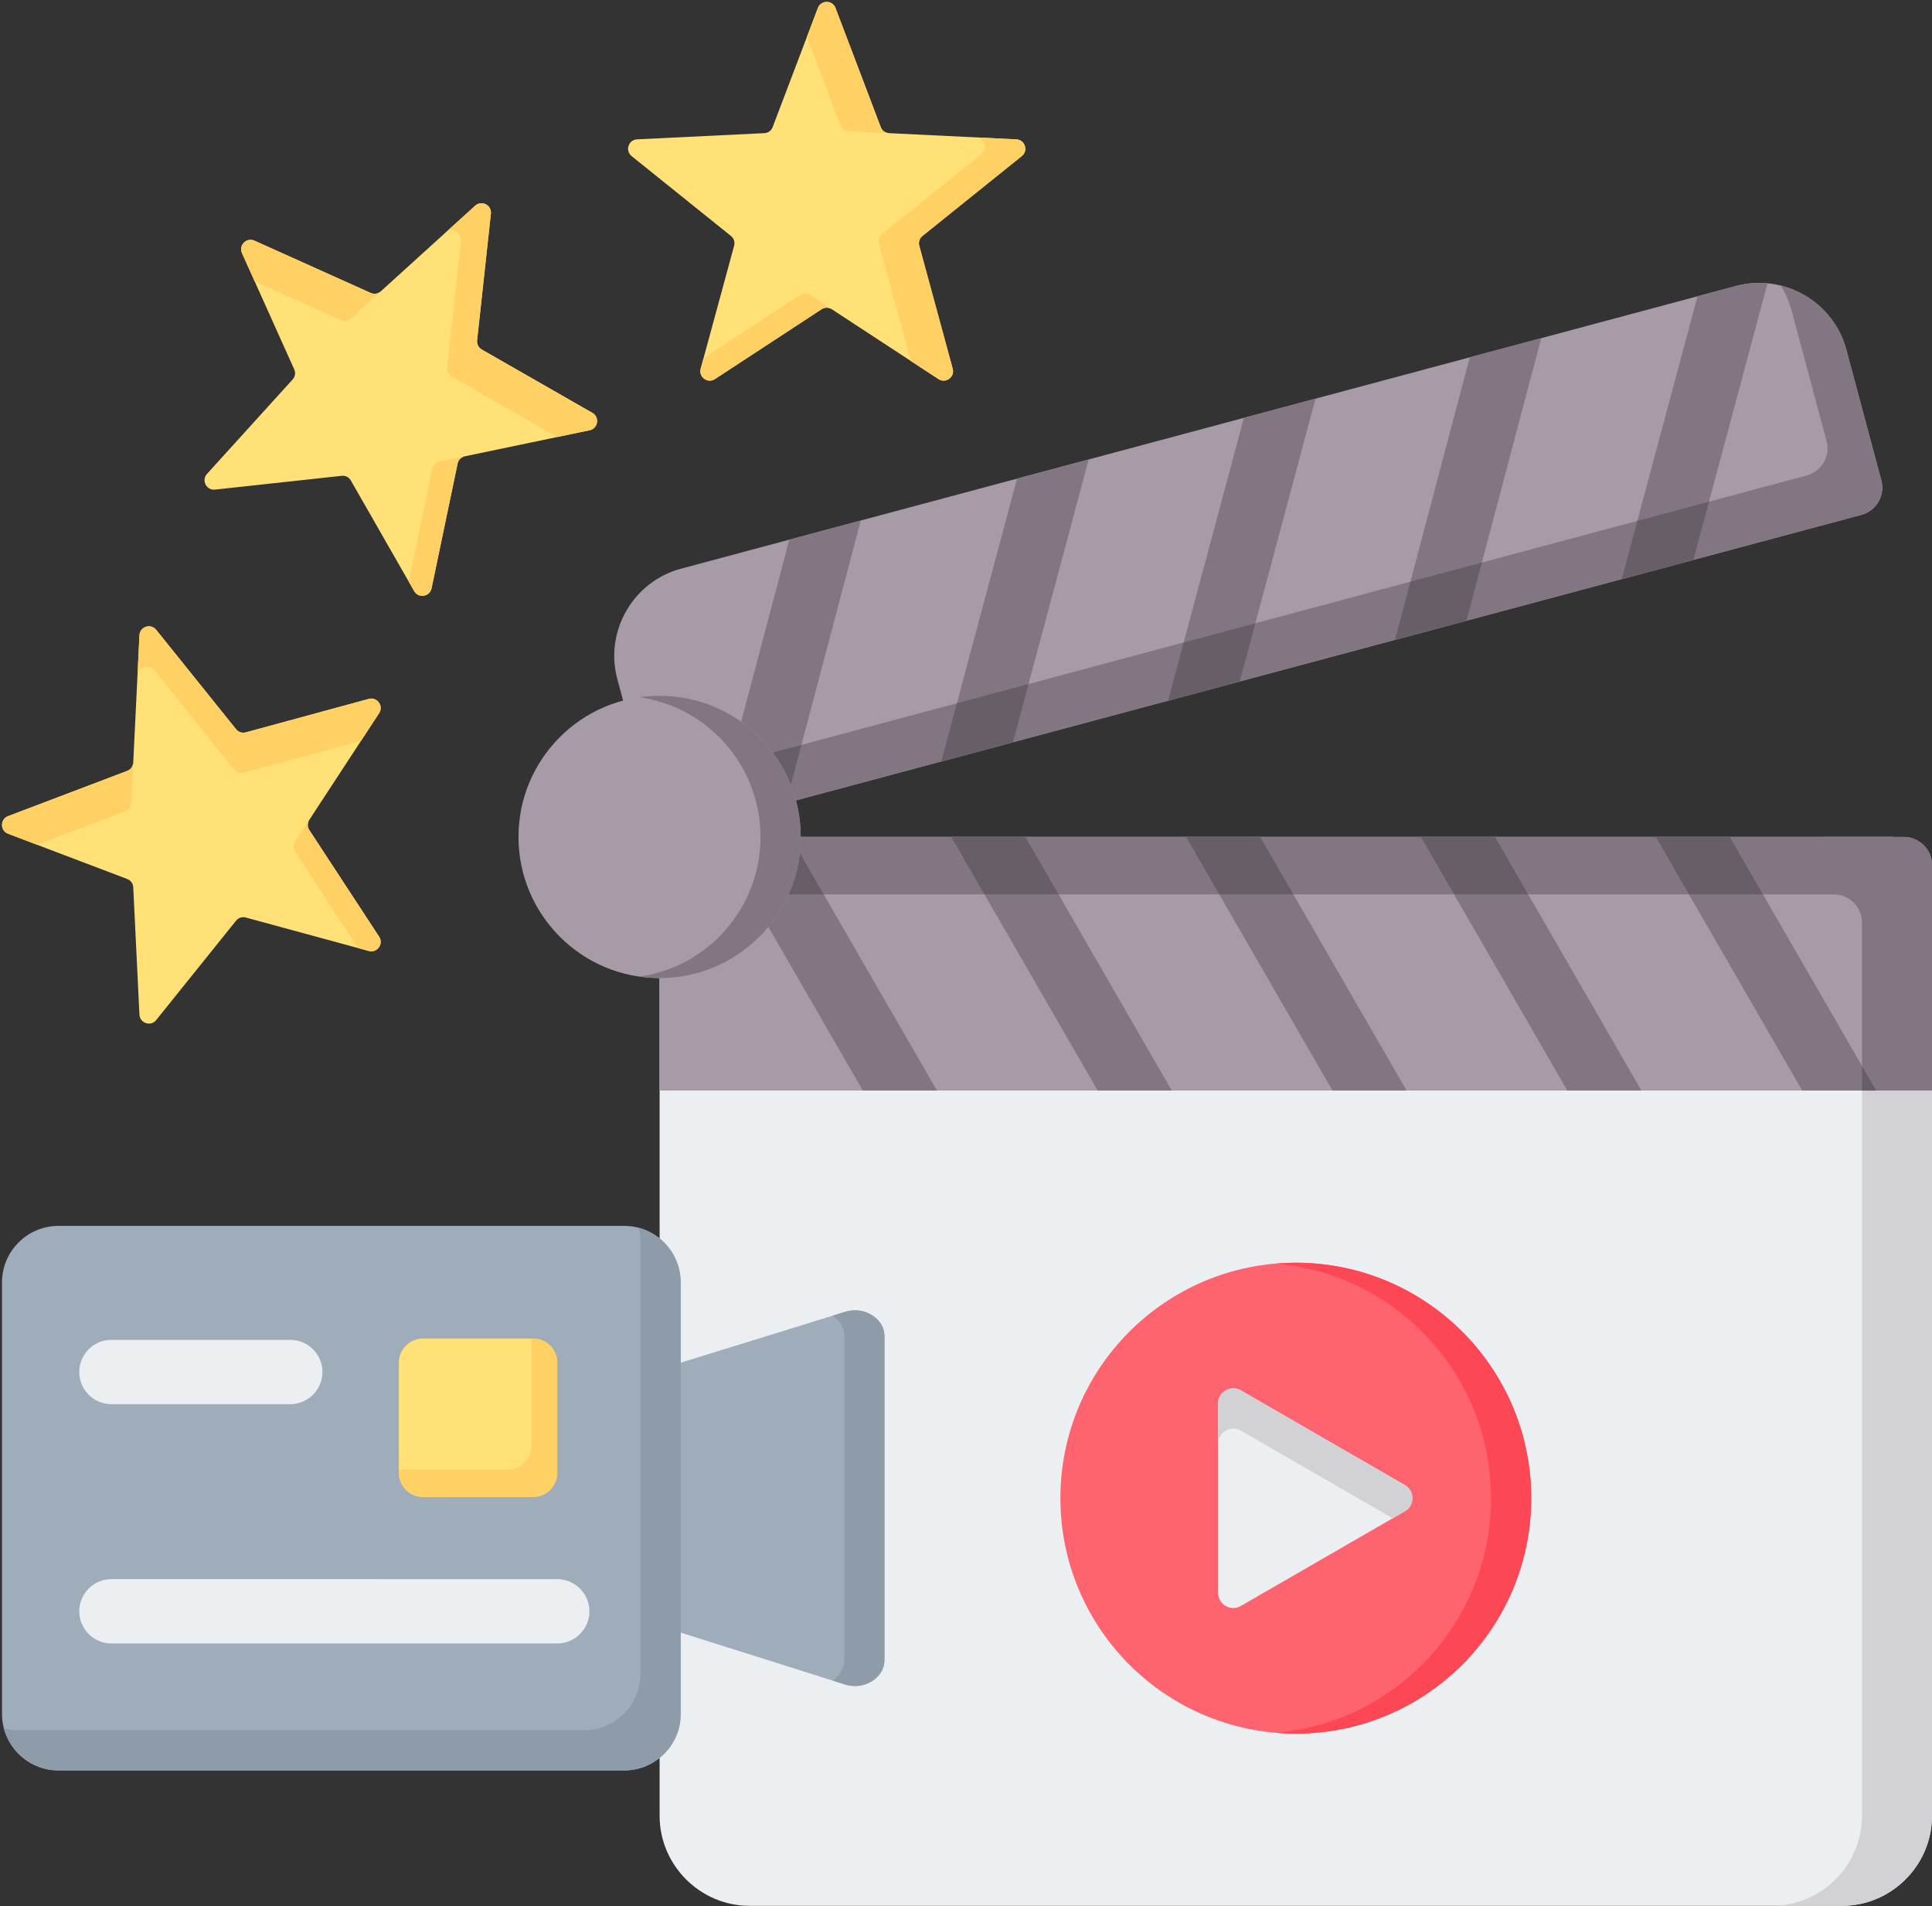
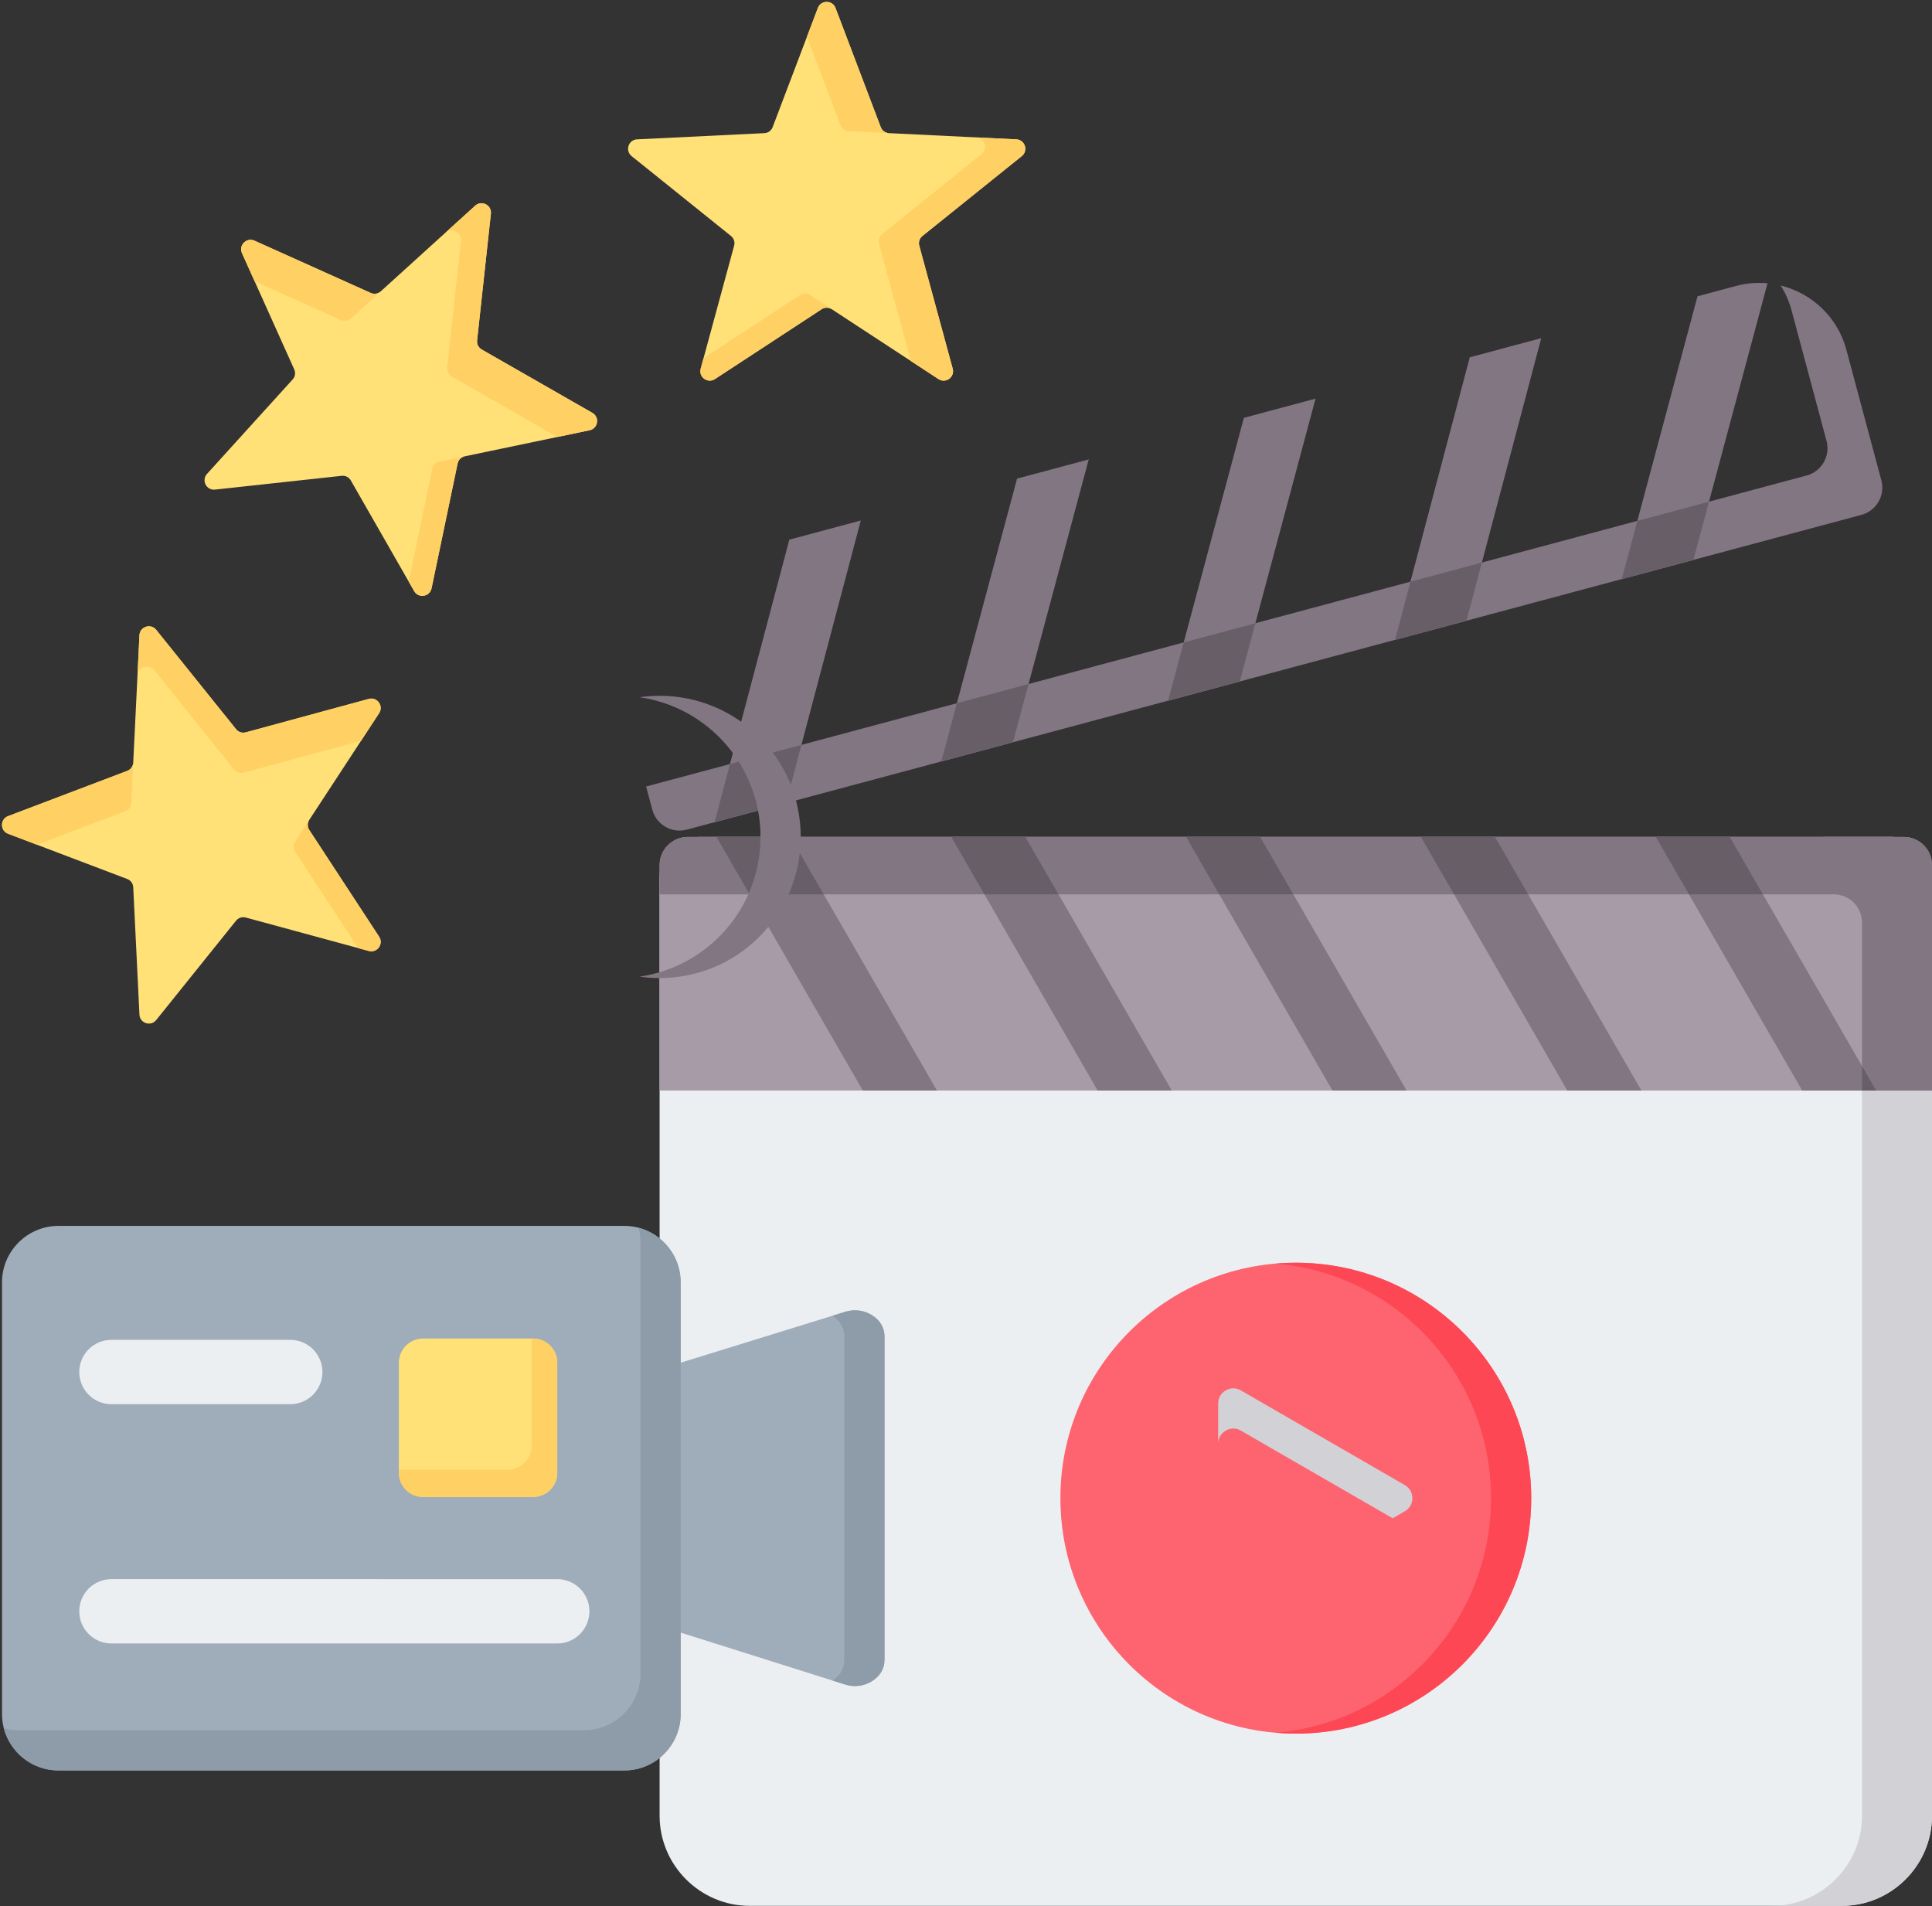
<svg xmlns="http://www.w3.org/2000/svg" height="474.0" preserveAspectRatio="xMidYMid meet" version="1.0" viewBox="15.5 18.8 480.5 474.0" width="480.5" zoomAndPan="magnify">
  <rect x="15.5" y="18.8" width="480.5" height="474.0" fill="#333333" stroke="none" />
  <g clip-rule="evenodd" fill-rule="evenodd">
    <g>
      <g>
        <path d="M496,236.921v233.411c0,12.308-10.085,22.394-22.395,22.394H201.944c-12.31,0-22.395-10.078-22.395-22.394 V236.921c0-5.508,4.492-10,9.999-10H486C491.508,226.921,496,231.413,496,236.921z" fill="#eceff1" />
      </g>
      <g>
        <path d="M496,236.921v233.411c0,12.308-10.085,22.394-22.395,22.394h-17.404c12.31,0,22.395-10.086,22.395-22.394 V236.921c0-5.508-4.492-10-10-10H486C491.508,226.921,496,231.413,496,236.921z" fill="#d1d1d6" />
      </g>
      <g>
        <path d="M179.549,289.976H496v-56.055c0-3.855-3.144-7-7-7H186.549c-3.855,0-7,3.145-7,7V289.976z" fill="#a79ba7" />
      </g>
      <g>
        <path d="M478.596,289.976H496v-56.055c0-3.855-3.144-7-7-7H186.549c-3.855,0-7,3.145-7,7v7.285h292.047 c3.855,0,7,3.145,7,7V289.976z" fill="#837683" />
      </g>
      <g>
        <path d="M230.089,289.976h18.431l-36.405-63.055h-18.432L230.089,289.976L230.089,289.976z M288.491,289.976h18.432 l-36.405-63.055h-18.431L288.491,289.976L288.491,289.976z M346.892,289.976h18.431l-36.405-63.055h-18.431L346.892,289.976 L346.892,289.976z M405.294,289.976h18.431l-36.405-63.055h-18.431L405.294,289.976L405.294,289.976z M463.713,289.976h18.396 l-36.405-63.055h-18.395L463.713,289.976z" fill="#837683" />
      </g>
      <g>
        <path d="M478.596,289.976h3.513l-3.513-6.084V289.976L478.596,289.976z M445.704,226.921h-18.395l8.247,14.285 h18.396L445.704,226.921L445.704,226.921z M387.32,226.921h-18.431l8.248,14.285h18.432L387.32,226.921L387.32,226.921z M328.918,226.921h-18.431l8.248,14.285h18.431L328.918,226.921L328.918,226.921z M270.517,226.921h-18.431l8.248,14.285h18.431 L270.517,226.921L270.517,226.921z M212.115,226.921h-18.432l8.248,14.285h18.432L212.115,226.921z" fill="#685e68" />
      </g>
      <g>
-         <path d="M184.861,160.218l262.405-70.311c11.898-3.188,24.24,3.938,27.428,15.834l8.712,32.514 c0.998,3.724-1.226,7.576-4.95,8.574l-292.145,78.28c-3.724,0.998-7.576-1.226-8.573-4.95l-8.712-32.514 C165.838,175.749,172.963,163.406,184.861,160.218z" fill="#a79ba7" />
-       </g>
+         </g>
      <g>
        <path d="M458.366,89.798c7.678,1.897,14.146,7.803,16.327,15.943l8.712,32.514c0.998,3.724-1.226,7.576-4.95,8.574 l-292.145,78.28c-3.724,0.998-7.576-1.226-8.573-4.95l-1.548-5.777l288.637-77.34c3.724-0.998,5.948-4.85,4.95-8.574 l-8.712-32.515C460.466,93.722,459.546,91.658,458.366,89.798z" fill="#837683" />
      </g>
      <g>
        <path d="M211.81,152.997l17.773-4.762l-18.592,70.262l-17.773,4.762L211.81,152.997L211.81,152.997z M268.449,137.82 l17.822-4.776l-18.845,70.329l-17.822,4.775L268.449,137.82L268.449,137.82z M324.861,122.705l17.822-4.775l-18.845,70.329 l-17.823,4.776L324.861,122.705L324.861,122.705z M381.045,107.65l17.773-4.762l-18.592,70.262l-17.773,4.762L381.045,107.65 L381.045,107.65z M437.684,92.474l9.581-2.567c2.622-0.702,5.265-0.904,7.827-0.664l-18.431,68.785l-17.823,4.775L437.684,92.474z" fill="#837683" />
      </g>
      <g>
        <path d="M436.662,158.028l-17.823,4.775l3.88-14.478l17.823-4.775L436.662,158.028L436.662,158.028z M380.225,173.15 l-17.773,4.762l3.828-14.465l17.773-4.762L380.225,173.15L380.225,173.15z M323.839,188.259l-17.823,4.776l3.879-14.478 l17.823-4.775L323.839,188.259L323.839,188.259z M267.427,203.374l-17.822,4.775l3.879-14.479l17.822-4.775L267.427,203.374 L267.427,203.374z M197.045,208.794l17.773-4.762l-3.827,14.464l-17.773,4.762L197.045,208.794z" fill="#685e68" />
      </g>
      <g>
-         <circle cx="179.549" cy="226.921" fill="#a79ba7" r="35.096" />
-       </g>
+         </g>
      <g>
        <path d="M179.549,191.824c19.383,0,35.096,15.713,35.096,35.097c0,19.383-15.713,35.096-35.096,35.096 c-1.698,0-3.367-0.123-5-0.356c17.014-2.427,30.096-17.055,30.096-34.74c0-17.685-13.082-32.313-30.096-34.74 C176.182,191.948,177.851,191.824,179.549,191.824z" fill="#837683" />
      </g>
    </g>
    <g>
      <g>
        <path d="M78.776,78.642l28.901,12.995c0.869,0.391,1.83,0.238,2.535-0.402l23.471-21.289 c1.596-1.448,4.137-0.154,3.904,1.989l-3.427,31.502c-0.103,0.947,0.339,1.814,1.165,2.287l27.5,15.743 c1.87,1.071,1.424,3.887-0.686,4.327l-31.02,6.475c-0.932,0.195-1.62,0.882-1.815,1.815l-6.475,31.02 c-0.44,2.109-3.256,2.556-4.327,0.685l-15.744-27.501c-0.473-0.826-1.34-1.268-2.287-1.165L68.97,140.55 c-2.142,0.233-3.437-2.308-1.989-3.904l21.289-23.471c0.64-0.705,0.792-1.666,0.402-2.535L75.678,81.74 C74.799,79.785,76.822,77.763,78.776,78.642z" fill="#ffe177" />
      </g>
      <g>
        <path d="M126.264,76.675l7.419-6.729c1.596-1.448,4.137-0.153,3.904,1.989l-3.427,31.502 c-0.103,0.947,0.339,1.814,1.165,2.287l27.5,15.743c1.87,1.071,1.424,3.887-0.686,4.327l-8.027,1.675l-26.217-15.008 c-0.826-0.473-1.268-1.34-1.165-2.287l3.427-31.502C130.391,76.534,127.861,75.241,126.264,76.675L126.264,76.675z M78.776,78.642 l28.901,12.995c0.862,0.388,1.814,0.24,2.518-0.387l-7.412,6.723c-0.705,0.64-1.667,0.792-2.535,0.402l-21.422-9.632l-3.149-7.003 C74.799,79.785,76.822,77.763,78.776,78.642L78.776,78.642z M131.12,132.269c-0.932,0.195-1.62,0.883-1.815,1.815l-6.475,31.019 c-0.441,2.11-3.257,2.556-4.327,0.685l-1.347-2.353l5.852-28.037c0.195-0.932,0.883-1.62,1.815-1.815L131.12,132.269z" fill="#ffd064" />
      </g>
    </g>
    <g>
      <g>
        <path d="M223.294,20.776l11.248,29.625c0.338,0.89,1.125,1.462,2.076,1.509l31.651,1.543 c2.152,0.105,3.034,2.817,1.354,4.167l-24.699,19.852c-0.742,0.597-1.043,1.522-0.793,2.441l8.314,30.578 c0.565,2.08-1.741,3.756-3.544,2.575l-26.513-17.355c-0.797-0.522-1.77-0.522-2.566,0l-26.512,17.355 c-1.803,1.18-4.11-0.495-3.544-2.575l8.313-30.578c0.25-0.919-0.051-1.844-0.793-2.441l-24.699-19.852 c-1.68-1.35-0.799-4.062,1.354-4.167l31.65-1.543c0.951-0.046,1.739-0.618,2.077-1.509l11.248-29.625 C219.673,18.773,222.533,18.773,223.294,20.776z" fill="#ffe177" />
      </g>
      <g>
        <path d="M258.264,52.965l10.005,0.487c2.152,0.105,3.033,2.817,1.354,4.167l-24.699,19.852 c-0.742,0.597-1.043,1.522-0.793,2.441l8.314,30.578c0.565,2.08-1.741,3.755-3.544,2.575l-6.861-4.491l-7.925-29.15 c-0.25-0.919,0.051-1.844,0.793-2.441l24.699-19.852C261.281,55.783,260.407,53.08,258.264,52.965L258.264,52.965z M223.294,20.776l11.248,29.625c0.335,0.883,1.113,1.453,2.054,1.507l-9.995-0.487c-0.951-0.047-1.738-0.618-2.076-1.509 l-8.337-21.958l2.725-7.178C219.673,18.773,222.534,18.773,223.294,20.776L223.294,20.776z M222.386,95.709 c-0.797-0.521-1.77-0.521-2.566,0l-26.512,17.356c-1.803,1.18-4.11-0.495-3.544-2.575l0.711-2.617l23.963-15.687 c0.797-0.522,1.77-0.521,2.566,0L222.386,95.709z" fill="#ffd064" />
      </g>
    </g>
    <g>
      <g>
        <path d="M17.503,221.748L47.128,210.5c0.891-0.338,1.462-1.125,1.509-2.077l1.543-31.65 c0.105-2.152,2.816-3.034,4.167-1.354l19.852,24.699c0.597,0.742,1.522,1.043,2.441,0.793l30.578-8.313 c2.08-0.566,3.755,1.741,2.575,3.544l-17.355,26.513c-0.521,0.797-0.521,1.77,0,2.566l17.355,26.512 c1.18,1.803-0.495,4.11-2.575,3.544l-30.578-8.313c-0.919-0.25-1.844,0.051-2.441,0.793l-19.852,24.699 c-1.35,1.68-4.062,0.798-4.167-1.354l-1.543-31.651c-0.046-0.952-0.618-1.738-1.509-2.077l-29.625-11.248 C15.5,225.369,15.5,222.508,17.503,221.748z" fill="#ffe177" />
      </g>
      <g>
        <path d="M49.692,186.778l0.488-10.005c0.105-2.152,2.816-3.034,4.167-1.354l19.852,24.699 c0.597,0.743,1.522,1.043,2.441,0.793l30.578-8.313c2.08-0.566,3.755,1.741,2.575,3.544l-4.491,6.861l-29.15,7.925 c-0.919,0.25-1.844-0.051-2.441-0.793l-19.852-24.699C52.51,183.76,49.807,184.635,49.692,186.778L49.692,186.778z M17.503,221.748L47.128,210.5c0.883-0.335,1.453-1.113,1.507-2.054l-0.487,9.995c-0.046,0.952-0.618,1.739-1.509,2.077 l-21.958,8.337l-7.178-2.726C15.5,225.369,15.5,222.508,17.503,221.748L17.503,221.748z M92.436,222.656 c-0.521,0.796-0.521,1.77,0,2.566l17.356,26.512c1.18,1.803-0.495,4.11-2.575,3.544l-2.617-0.711l-15.687-23.963 c-0.522-0.797-0.521-1.77,0-2.566L92.436,222.656z" fill="#ffd064" />
      </g>
    </g>
    <g>
      <g>
        <path d="M164.791,363.847c0,36.413,0,54.619,0,54.619l60.825,19.203c2.332,0.736,4.709,0.452,6.734-0.804 c2.024-1.255,3.129-3.131,3.129-5.312v-80.405c0-2.174-1.098-4.043-3.11-5.3c-2.014-1.257-4.38-1.549-6.707-0.83L164.791,363.847z" fill="#9facba" />
      </g>
      <g>
        <path d="M222.587,436.713l3.03,0.957c2.332,0.736,4.709,0.452,6.734-0.804c2.024-1.255,3.129-3.131,3.129-5.312 v-80.405c0-2.174-1.098-4.043-3.11-5.3c-2.014-1.257-4.38-1.549-6.707-0.83l-3.095,0.958c1.886,1.254,2.912,3.071,2.912,5.172 v80.405C225.479,433.647,224.46,435.46,222.587,436.713z" fill="#8d9ca8" />
      </g>
      <g>
        <path d="M184.791,337.658c0-7.708-6.309-14.013-14.013-14.013H30.013c-7.704,0-14.013,6.305-14.013,14.013v107.386 c0,7.702,6.305,14.013,14.013,14.013h140.765c7.708,0,14.013-6.305,14.013-14.013V337.658z" fill="#9facba" />
      </g>
      <g>
        <path d="M184.791,337.658c0-6.481-4.461-11.97-10.46-13.553c0.3,1.136,0.46,2.326,0.46,3.552v107.386 c0,7.708-6.305,14.013-14.013,14.013H20.013c-1.226,0-2.417-0.16-3.552-0.46c1.583,5.999,7.072,10.46,13.553,10.46h140.765 c7.708,0,14.013-6.305,14.013-14.013V337.658z" fill="#8d9ca8" />
      </g>
      <g>
        <path d="M120.699,351.657h27.391c3.3,0,6,2.7,6,6v27.391c0,3.3-2.7,6-6,6h-27.391c-3.3,0-6-2.7-6-6v-27.391 C114.698,354.357,117.398,351.657,120.699,351.657z" fill="#ffe177" />
      </g>
      <g>
        <path d="M147.738,351.657h0.352c3.3,0,6,2.7,6,6v27.391c0,3.3-2.7,6-6,6h-27.391c-3.3,0-6-2.7-6-6v-0.772h27.04 c3.3,0,6-2.7,6-6V351.657z" fill="#ffd064" />
      </g>
      <g>
        <path d="M43.214,367.981c-4.418,0-8-3.582-8-8c0-4.418,3.582-8,8-8h44.478c4.418,0,8,3.582,8,8c0,4.418-3.582,8-8,8 H43.214z" fill="#eceff1" />
      </g>
      <g>
        <path d="M43.214,427.484c-4.418,0-8-3.582-8-8c0-4.418,3.582-8,8-8H154.09c4.418,0,8,3.582,8,8c0,4.418-3.582,8-8,8 H43.214z" fill="#eceff1" />
      </g>
    </g>
    <g>
      <g>
        <circle cx="337.774" cy="391.351" fill="#fe646f" r="58.548" />
      </g>
      <g>
        <path d="M337.774,332.803c32.335,0,58.548,26.213,58.548,58.548c0,32.335-26.213,58.548-58.548,58.548 c-1.685,0-3.352-0.075-5-0.215c29.994-2.537,53.548-27.683,53.548-58.334c0-30.651-23.554-55.796-53.548-58.334 C334.422,332.878,336.09,332.803,337.774,332.803z" fill="#fd4755" />
      </g>
      <g>
-         <path d="M364.884,394.611l-40.775,23.542c-1.197,0.691-2.567,0.691-3.764,0c-1.197-0.691-1.882-1.877-1.882-3.259 V367.81c0-1.382,0.685-2.568,1.882-3.259c1.197-0.691,2.567-0.691,3.764,0l40.775,23.542c1.197,0.691,1.882,1.877,1.882,3.259 C366.766,392.733,366.081,393.92,364.884,394.611z" fill="#eceff1" />
-       </g>
+         </g>
      <g>
        <path d="M364.884,394.611l-3.015,1.741l-37.76-21.801c-1.197-0.691-2.567-0.691-3.764,0 c-1.197,0.691-1.882,1.877-1.882,3.259v-10c0-1.382,0.685-2.568,1.882-3.259c1.197-0.691,2.567-0.691,3.764,0l40.775,23.542 c1.197,0.691,1.882,1.877,1.882,3.259C366.766,392.733,366.081,393.92,364.884,394.611z" fill="#d1d1d6" />
      </g>
    </g>
  </g>
</svg>